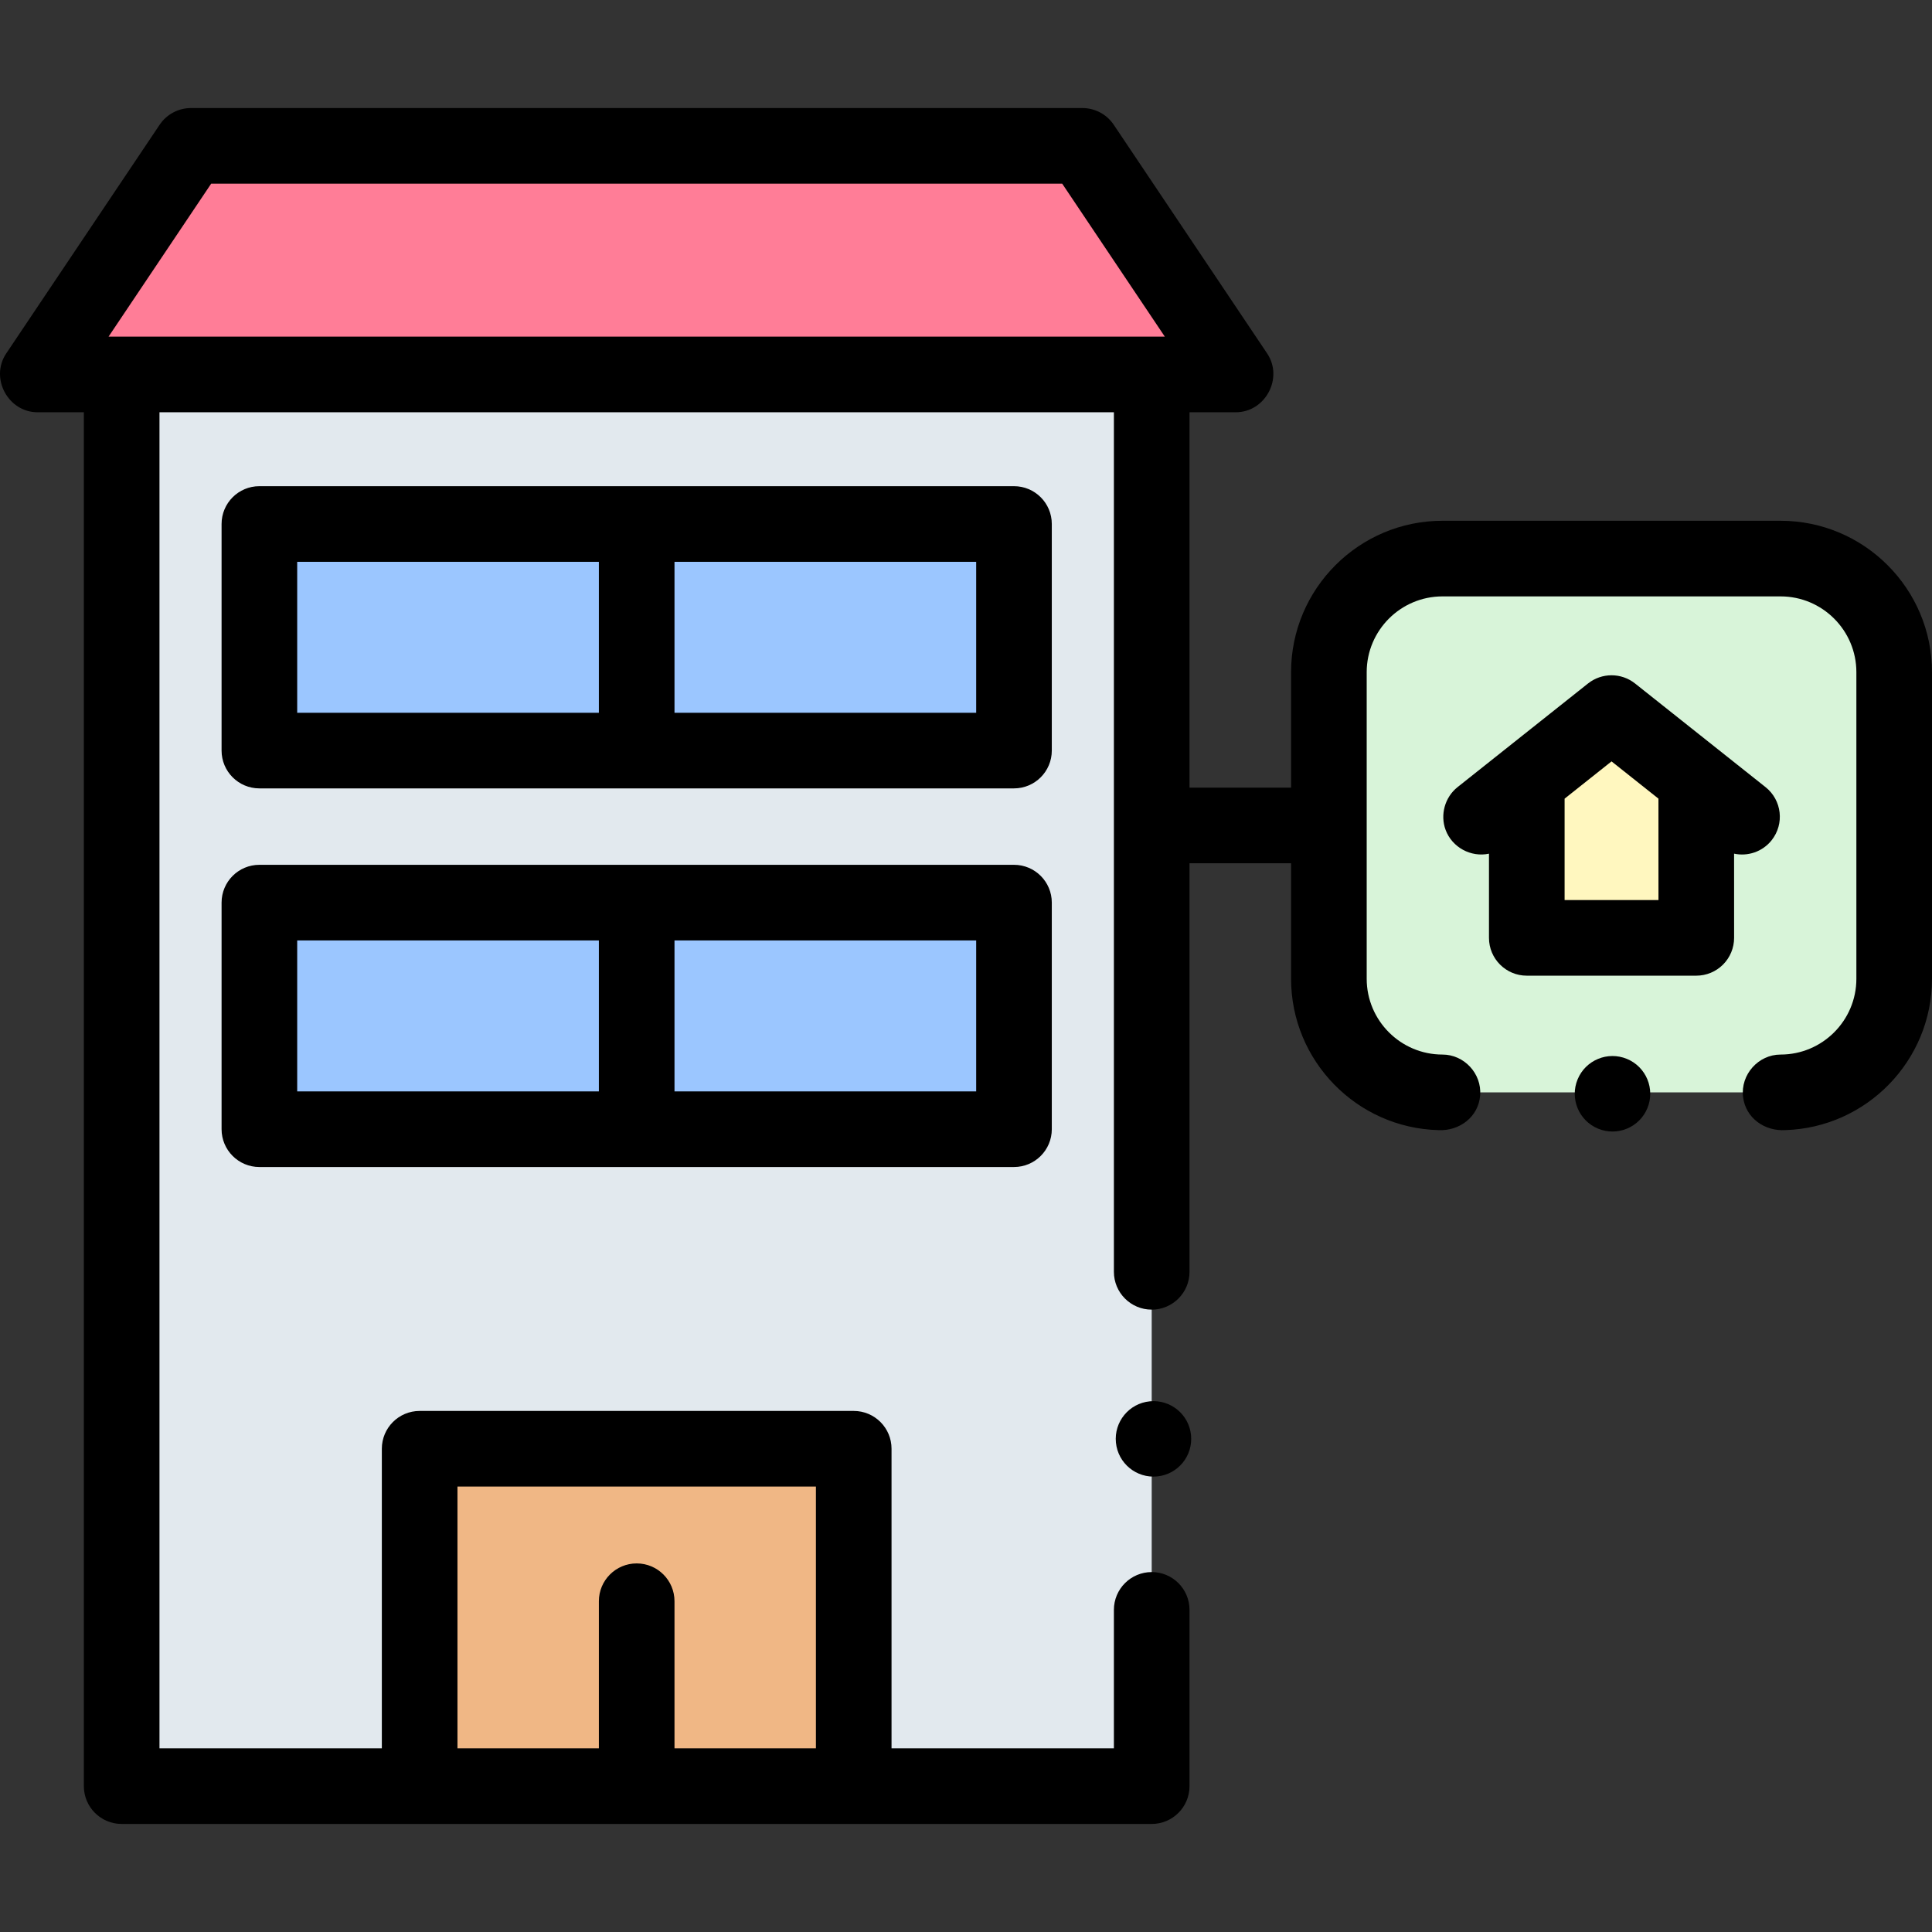
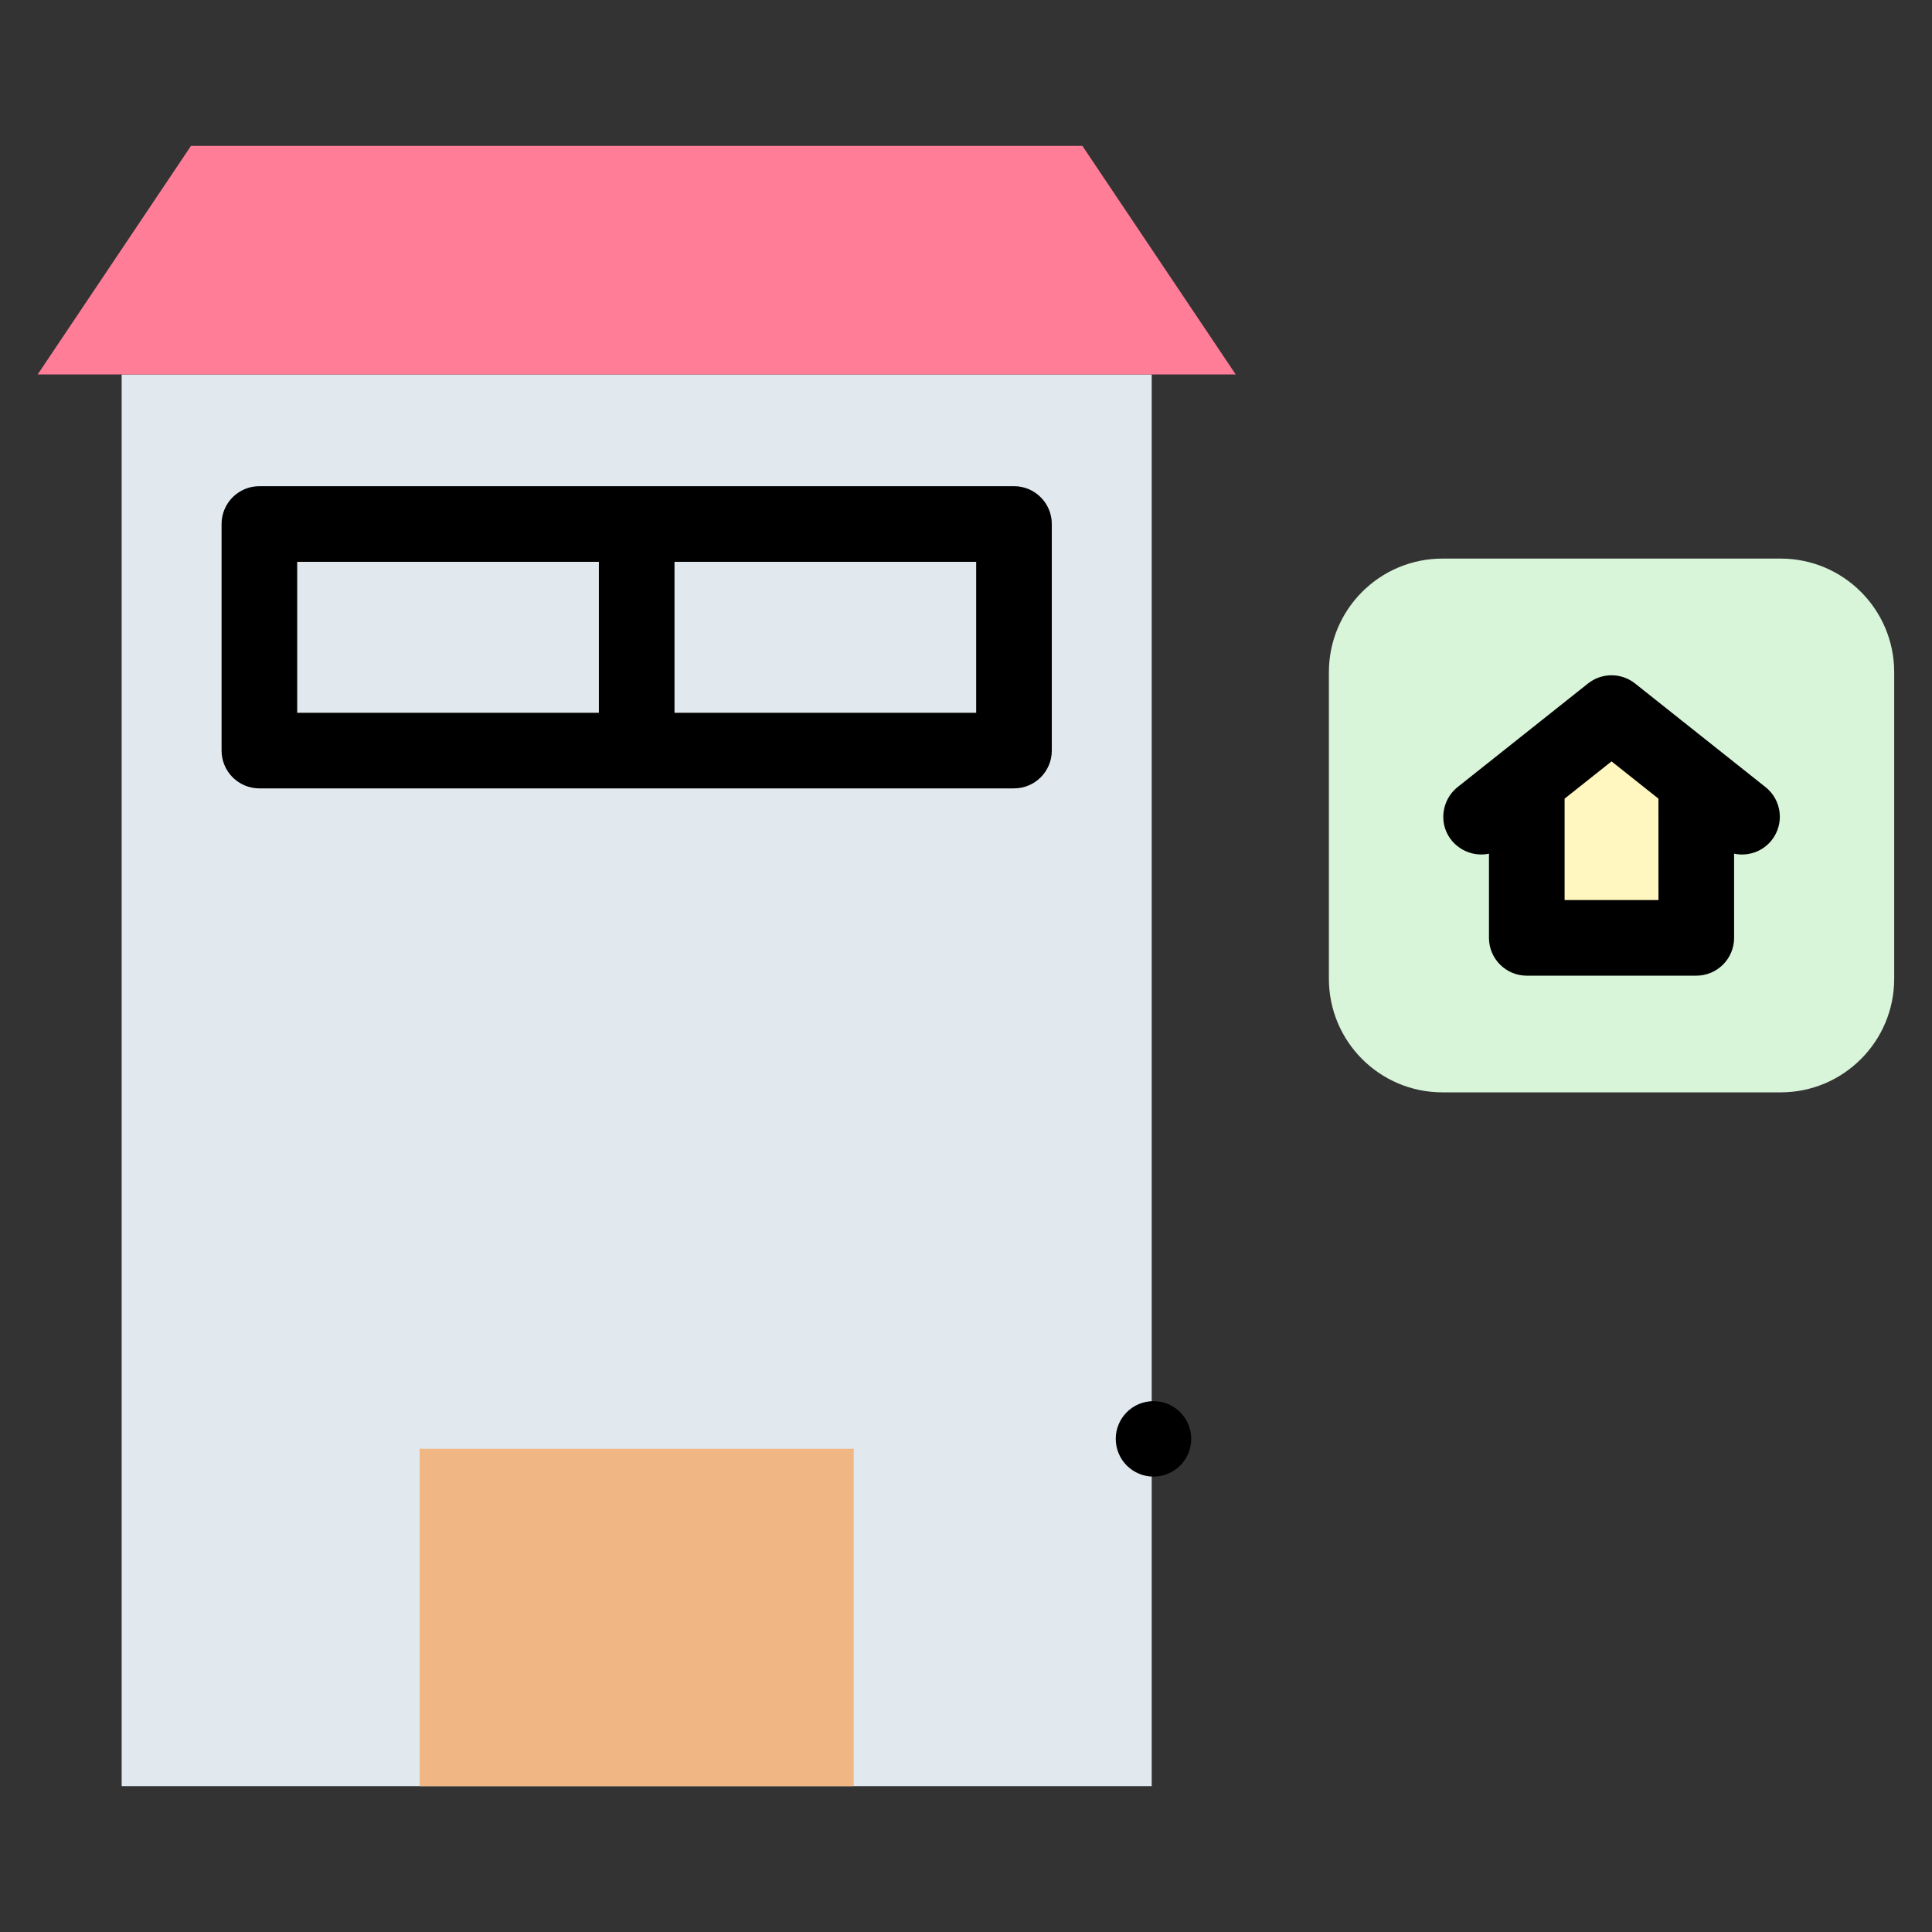
<svg xmlns="http://www.w3.org/2000/svg" id="Capa_1" enable-background="new 0 0 512 512" height="512" viewBox="0 0 512 512" width="512">
  <rect x="0" y="0" width="512" height="512" fill="#333333" stroke="none" />
  <g>
    <g>
      <path d="m32.244 99.237h272.971v374.11h-272.971z" fill="#e2e9ee" />
      <path d="m382.272 289.488c-16.625 0-30.102-13.477-30.102-30.102v-81.252c0-16.625 13.477-30.102 30.102-30.102h89.606c16.625 0 30.102 13.477 30.102 30.102v81.252c0 16.625-13.477 30.102-30.102 30.102z" fill="#d8f4d9" />
      <path d="m111.212 383.934h115.034v89.413h-115.034z" fill="#f0b785" />
-       <path d="m68.74 138.863h199.978v60.047h-199.978z" fill="#9bc6ff" />
      <path d="m286.839 38.652h-236.22l-40.64 60.585h317.5z" fill="#ff7d97" />
      <path d="m449.523 207.645.01 40.898h-44.917v-41.028l22.458-17.023z" fill="#fff7bf" />
-       <path d="m68.74 239.204h199.978v60.047h-199.978z" fill="#9bc6ff" />
    </g>
    <g>
      <ellipse cx="305.548" cy="381.509" rx="10" ry="10" transform="matrix(.995 -.099 .099 .995 -36.106 31.965)" />
-       <ellipse cx="427.158" cy="289.821" rx="10" ry="10" transform="matrix(.383 -.924 .924 .383 -4.068 573.554)" />
-       <path d="m471.877 138.01h-89.606c-22.124 0-40.123 17.999-40.123 40.124v30.605h-26.914v-99.481h12.245c7.85 0 12.71-9.061 8.322-15.602l-40.64-60.585c-1.861-2.774-4.981-4.439-8.322-4.439h-236.22c-3.34 0-6.461 1.665-8.322 4.439l-40.64 60.585c-4.388 6.541.472 15.602 8.322 15.602h12.244v364.089c0 5.534 4.486 10.02 10.02 10.02h272.971c5.534 0 10.02-4.487 10.02-10.02v-46.714c0-5.534-4.486-10.02-10.02-10.02s-10.02 4.487-10.02 10.02v36.694h-58.927v-79.393c0-5.534-4.486-10.02-10.02-10.02h-115.035c-5.534 0-10.02 4.487-10.02 10.02v79.393h-58.928v-354.069h252.931v227.789c0 5.534 4.486 10.02 10.02 10.02s10.02-4.487 10.02-10.02v-108.267h26.914v30.606c0 21.755 17.404 39.522 39.02 40.108 5.559.297 10.648-3.471 11.093-9.223.445-5.744-4.226-10.803-9.99-10.803-11.073 0-20.082-9.009-20.082-20.082v-81.252c0-11.073 9.009-20.083 20.082-20.083h89.606c11.073 0 20.082 9.01 20.082 20.083v81.252c0 11.073-9.009 20.082-20.082 20.082-5.914 0-10.636 5.317-9.953 11.189.66 5.677 5.788 9.199 11.275 8.83 21.513-.701 38.8-18.42 38.8-40.101v-81.252c0-22.125-17.999-40.124-40.123-40.124zm-350.645 255.944h94.994v69.373h-37.477v-38.985c0-5.534-4.486-10.02-10.02-10.02s-10.02 4.487-10.02 10.02v38.985h-37.476v-69.373zm-92.465-304.737 27.197-40.544h225.532l27.197 40.544z" />
      <path d="m278.738 138.863c0-5.534-4.486-10.02-10.02-10.02h-199.978c-5.534 0-10.02 4.487-10.02 10.02v60.047c0 5.534 4.486 10.02 10.02 10.02h199.978c5.534 0 10.02-4.487 10.02-10.02zm-199.978 10.021h79.948v40.006h-79.948zm179.938 40.006h-79.948v-40.006h79.948z" />
      <path d="m469.499 222.676c3.443-4.333 2.72-10.636-1.613-14.078l-34.579-27.468c-3.65-2.898-8.816-2.898-12.466 0l-34.578 27.468c-3.36 2.669-4.66 7.332-3.157 11.353 1.721 4.603 6.687 7.309 11.489 6.285v22.308c0 5.534 4.486 10.02 10.02 10.02h44.918c2.658 0 5.207-1.056 7.086-2.936s2.935-4.429 2.934-7.087l-.005-22.31c3.606.773 7.502-.471 9.951-3.555zm-54.863 15.847v-26.869l12.438-9.881 12.43 9.873.006 26.876h-24.874z" />
-       <path d="m268.718 229.184h-199.978c-5.534 0-10.02 4.487-10.02 10.02v60.047c0 5.534 4.486 10.02 10.02 10.02h199.978c5.534 0 10.02-4.487 10.02-10.02v-60.047c0-5.534-4.486-10.02-10.02-10.02zm-189.958 20.041h79.948v40.006h-79.948zm179.938 40.006h-79.948v-40.006h79.948z" />
    </g>
  </g>
</svg>